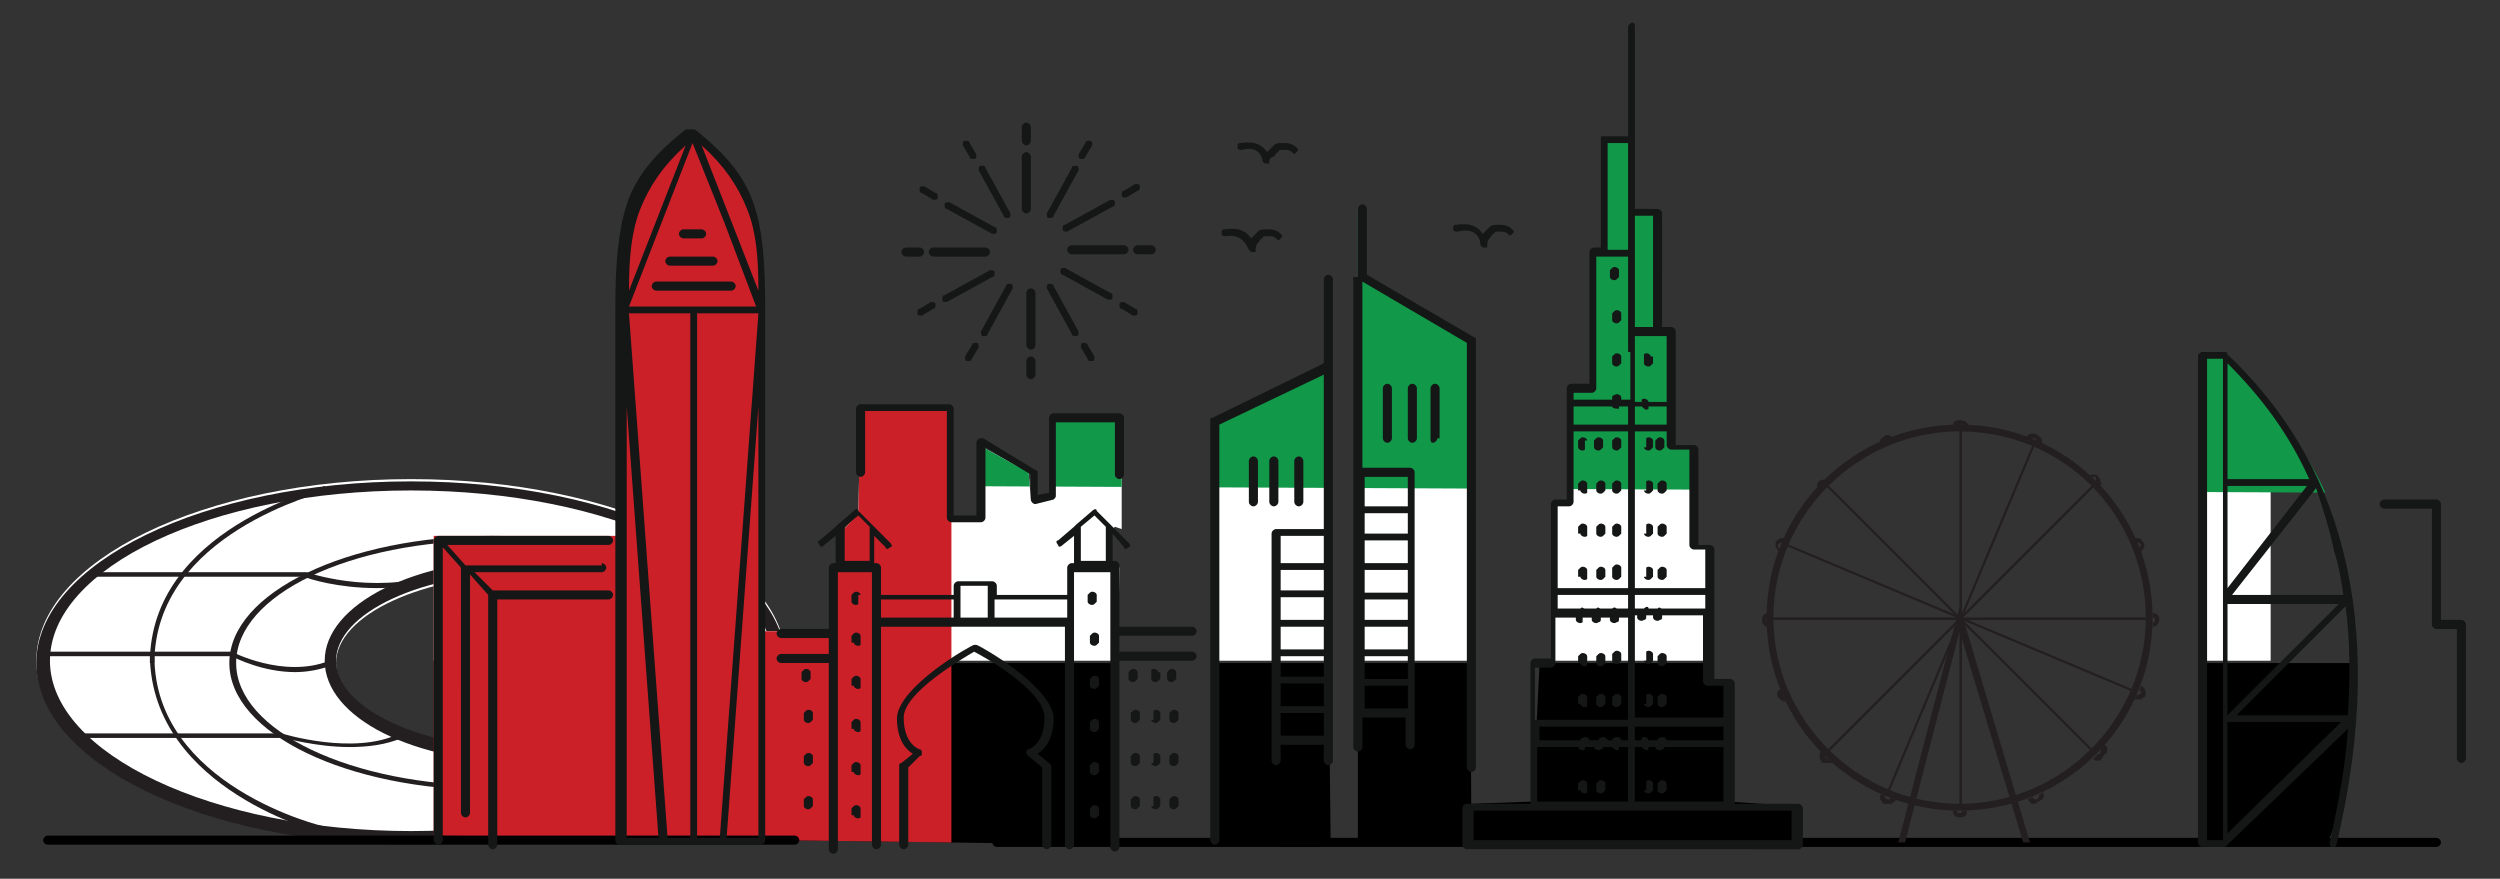
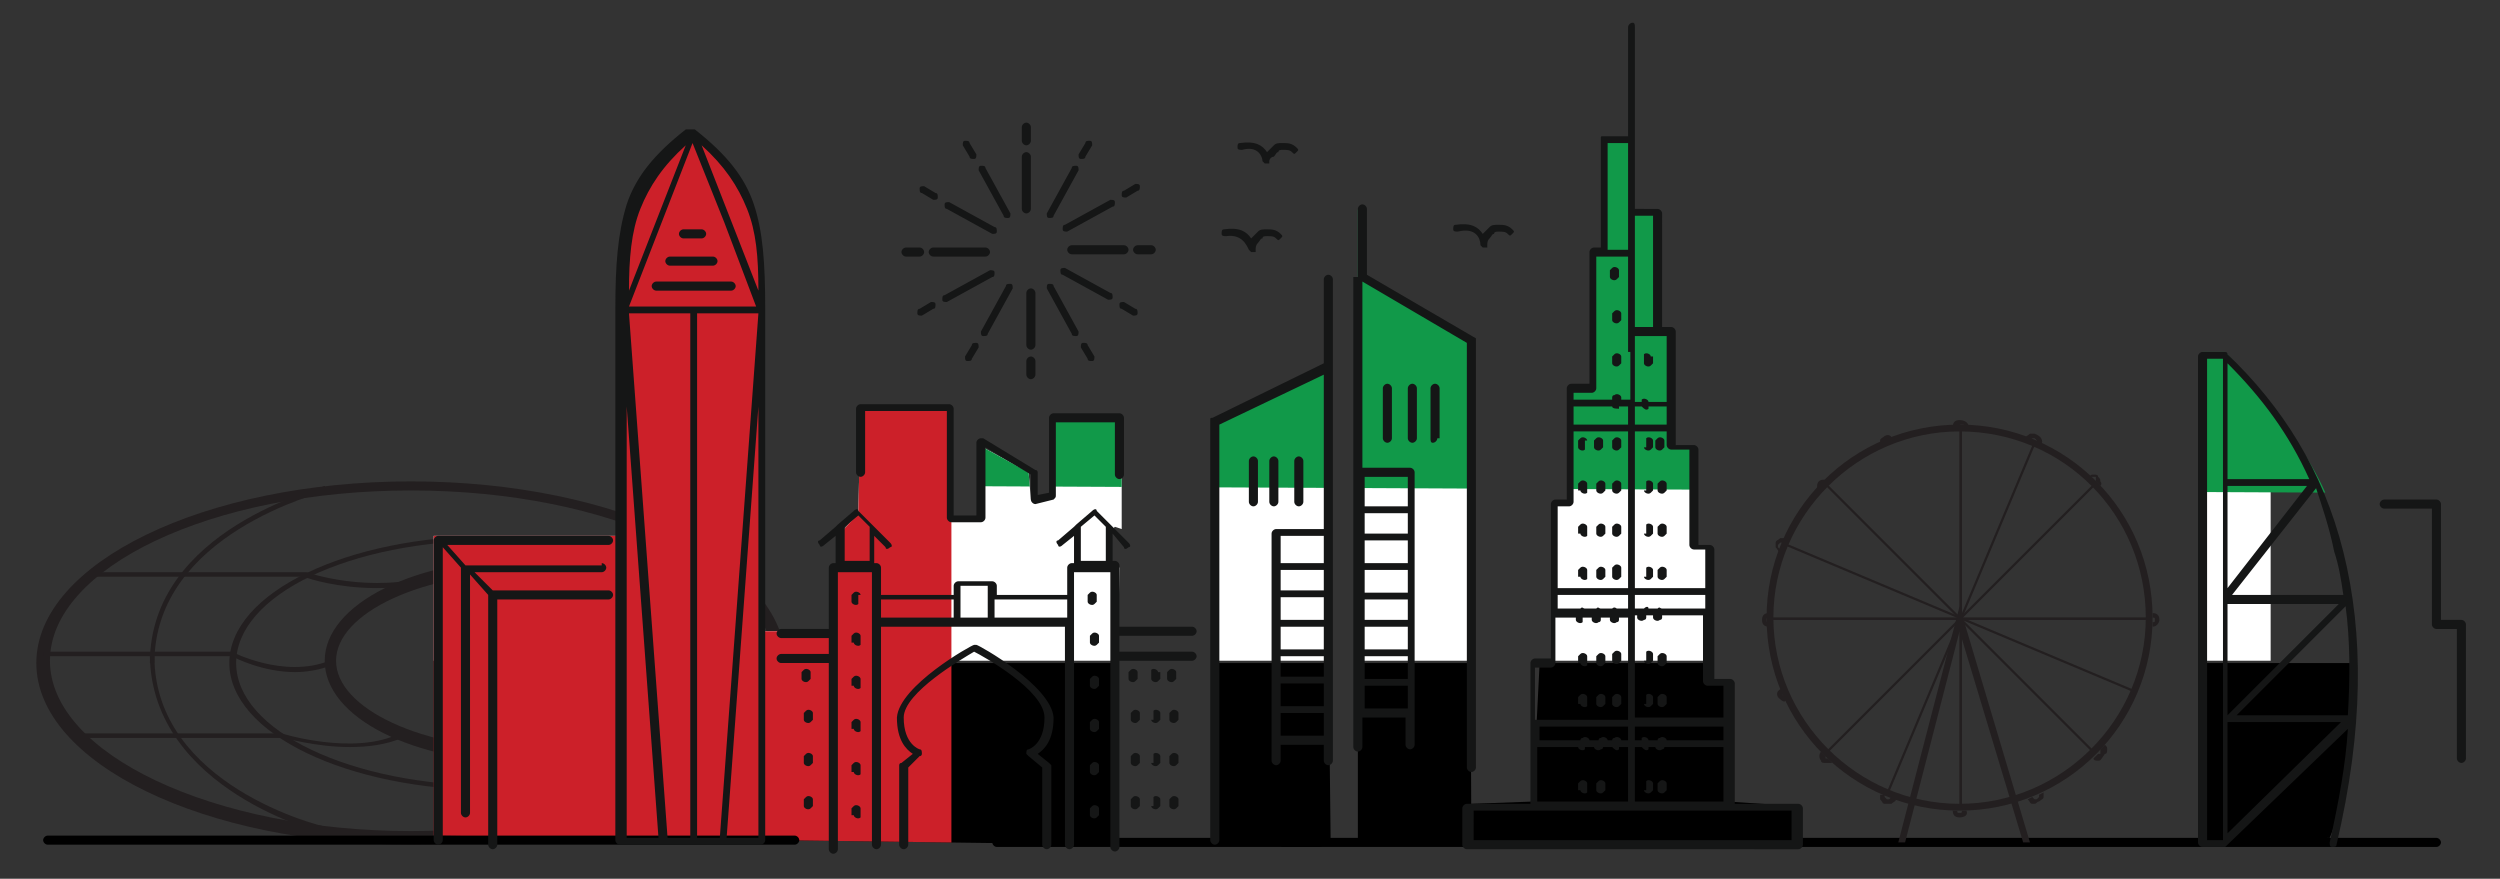
<svg xmlns="http://www.w3.org/2000/svg" xmlns:xlink="http://www.w3.org/1999/xlink" version="1.1" id="Layer_1" x="0px" y="0px" viewBox="0 0 110.1 38.7" style="enable-background:new 0 0 110.1 38.7;" xml:space="preserve">
  <rect x="0" y="0" width="110.1" height="38.7" fill="#333333" stroke="none" />
  <style type="text/css">
	.st0{fill:#FFFFFF;}
	.st1{fill:#231F20;}
	.st2{clip-path:url(#SVGID_00000117636651426421837230000012584364258596854973_);}
	.st3{fill:#119949;}
	.st4{fill:#CC2029;}
	.st5{fill:#151616;}
</style>
  <g>
    <g>
      <g>
        <g>
-           <path class="st0" d="M18.1,21.1c-9.1,0-16.5,3.6-16.5,8c0,4.4,7.4,8,16.5,8s16.5-3.6,16.5-8C34.6,24.7,27.2,21.1,18.1,21.1z       M23.3,33.1c-4.7,0-8.5-1.8-8.5-3.9s3.8-3.9,8.5-3.9c4.7,0,8.5,1.8,8.5,3.9S28,33.1,23.3,33.1z" />
-         </g>
+           </g>
      </g>
      <g>
        <g>
          <g>
            <g>
              <path class="st1" d="M18.1,37.2c-9.1,0-16.5-3.6-16.5-8s7.4-8,16.5-8s16.5,3.6,16.5,8S27.2,37.2,18.1,37.2z M18.1,21.6        c-8.8,0-15.9,3.4-15.9,7.5s7.2,7.5,15.9,7.5s15.9-3.4,15.9-7.5S26.9,21.6,18.1,21.6z" />
            </g>
          </g>
        </g>
        <g>
          <g>
            <g>
              <path class="st1" d="M23.3,33.6c-5.1,0-9-2-9-4.5c0-2.5,4-4.5,9-4.5c5.1,0,9,2,9,4.5C32.4,31.7,28.4,33.6,23.3,33.6z         M23.3,25.2c-4.7,0-8.5,1.8-8.5,3.9s3.8,3.9,8.5,3.9c4.7,0,8.5-1.8,8.5-3.9S28,25.2,23.3,25.2z" />
            </g>
          </g>
        </g>
        <g>
          <g>
            <g>
              <path class="st1" d="M21.7,34.8c-6.4,0-11.6-2.5-11.6-5.6s5.2-5.6,11.6-5.6s11.6,2.5,11.6,5.6S28.1,34.8,21.7,34.8z         M21.7,23.8c-6.3,0-11.3,2.4-11.3,5.4c0,3,5.1,5.4,11.3,5.4c6.3,0,11.3-2.4,11.3-5.4C33,26.2,27.9,23.8,21.7,23.8z" />
            </g>
          </g>
        </g>
        <g>
          <g>
            <g>
              <path class="st1" d="M13,29.6c-1.4,0-2.6-0.6-2.8-0.7H1.9v-0.2h8.3l0,0c0,0,2.3,1.2,4.3,0.4l0.1,0.2        C14.1,29.5,13.5,29.6,13,29.6z" />
            </g>
          </g>
        </g>
        <g>
          <g>
            <g>
              <path class="st1" d="M32.7,29.5c-0.3,0-0.6-0.2-0.7-0.2l0.1-0.2c0,0,0.3,0.2,0.6,0.2c0.1,0,0.2-0.1,0.3-0.2l0,0l1.3,0l0,0.2        l-1.2,0C33.1,29.4,33,29.5,32.7,29.5C32.8,29.5,32.7,29.5,32.7,29.5z" />
            </g>
          </g>
        </g>
        <g>
          <g>
            <g>
              <path class="st1" d="M16.6,25.9c-1.7,0-3-0.4-3.2-0.5H4v-0.2l9.5,0c0,0,2.8,1,5.7,0.1l0.1,0.2C18.3,25.8,17.4,25.9,16.6,25.9z        " />
            </g>
          </g>
        </g>
        <g>
          <g>
            <g>
              <path class="st1" d="M30.3,26.2c-0.5,0-1.1-0.3-1.2-0.3l0.1-0.2c0.4,0.2,1.1,0.4,1.4,0.2c0.1,0,0.1-0.1,0.1-0.1l0-0.1h2.1v0.2        h-1.9c0,0.1-0.1,0.2-0.2,0.2C30.5,26.2,30.4,26.2,30.3,26.2z" />
            </g>
          </g>
        </g>
        <g>
          <g>
            <g>
              <path class="st1" d="M15.4,32.9c-1.5,0-2.8-0.4-3-0.4H3.4v-0.2l9,0c0,0,3.2,1,5.2,0l0.1,0.2C17,32.8,16.2,32.9,15.4,32.9z" />
            </g>
          </g>
        </g>
        <g>
          <g>
            <g>
-               <path class="st1" d="M30.8,32.2c-0.4,0-0.6-0.2-0.6-0.2l0.2-0.2c0,0,0.4,0.3,1.1-0.1l0.1,0h1.7V32h-1.7        C31.3,32.2,31.1,32.2,30.8,32.2z" />
-             </g>
+               </g>
          </g>
        </g>
        <g>
          <g>
            <g>
              <path class="st1" d="M6.8,29.2l-0.2,0c0-5.9,7.6-7.7,7.7-7.8l0.1,0.2C14.2,21.7,6.8,23.5,6.8,29.2z" />
            </g>
          </g>
        </g>
        <g>
          <g>
            <g>
              <path class="st1" d="M14.3,36.7c-0.1,0-7.6-1.9-7.7-7.8l0.2,0c0,5.7,7.4,7.5,7.5,7.5L14.3,36.7z" />
            </g>
          </g>
        </g>
      </g>
    </g>
    <g>
      <defs>
        <path id="SVGID_1_" d="M46.3,18.3l3.1,0v5l-0.3-0.1l-0.2,0.2v1.3l0.4,0.3l-0.2,12.2l-30-0.4V23.6h8.2v-10c0,0,0.3-4.1,0.7-4.9     c0.5-0.7,1.3-2.2,2.4-2.8c0,0,2.7,1.8,3.1,5.3v3.5v13.1h3.2V25l0.3,0v-1.5l0.8-0.9l0.1-4.5l3.9-0.1v4.8h1.3v-3.2l2.2,1.2l0.1,1.2     l0.9-0.3V18.3z M58.4,16.2l-4.8,2.3l-0.2,18.4v0.2l5.1,0l0.1-0.2L58.4,19V16.2z M60.1,12.2l-0.3-3v27.9h5l-0.1-22L60.1,12.2z      M76.1,30.1l-0.8,0v-6h-0.6v-4.3l-1.1-0.2v-4.9L73,14.5V9.4h-1.1V6.1h-1.3v5.1l-0.5,0l0,5.9h-1l0,5.1h-0.6l-0.1,7l-0.6,0.1     l-0.3,6l-2.7,0.1v1.7h14.3v-1.6l-3-0.2V30.1z M102.7,22.5c-0.8-2.8-4.7-7-4.7-7h-1l-0.2,21.6l5.8-0.2     C105.2,30.6,102.7,22.5,102.7,22.5z" />
      </defs>
      <clipPath id="SVGID_00000084511193444062122010000014078153154983744936_">
        <use xlink:href="#SVGID_1_" style="overflow:visible;" />
      </clipPath>
      <g style="clip-path:url(#SVGID_00000084511193444062122010000014078153154983744936_);">
        <rect x="24.6" y="29.2" width="80.9" height="11.9" />
        <rect x="19.1" y="17.2" class="st0" width="80.9" height="11.9" />
        <polygon class="st3" points="100,4 19.1,4 19.1,21.3 103.5,21.7    " />
        <rect x="19.1" y="5.4" class="st4" width="22.8" height="35.7" />
      </g>
    </g>
    <path d="M2.1,37.2c-0.1,0-0.2-0.1-0.2-0.2c0-0.1,0.1-0.2,0.2-0.2H35c0.1,0,0.2,0.1,0.2,0.2c0,0.1-0.1,0.2-0.2,0.2H2.1z" />
    <path d="M56.5,37.3c-0.1,0-0.2-0.1-0.2-0.2c0-0.1,0.1-0.2,0.2-0.2h50.8c0.1,0,0.2,0.1,0.2,0.2c0,0.1-0.1,0.2-0.2,0.2H56.5z" />
    <path d="M43.9,37.3c-0.1,0-0.2-0.1-0.2-0.2c0-0.1,0.1-0.2,0.2-0.2h14.2c0.1,0,0.2,0.1,0.2,0.2c0,0.1-0.1,0.2-0.2,0.2H43.9z" />
    <path class="st5" d="M97.2,37h0.7V21.3v-5.5h-0.7V37z M54.7,6.6c-0.1,0-0.2,0-0.2-0.1c0-0.1,0-0.2,0.1-0.2c0.7-0.1,1,0.1,1.2,0.4   c0,0,0,0,0,0c0.1-0.1,0.2-0.2,0.3-0.3c0.1-0.1,0.2-0.1,0.4-0.1c0.2,0,0.4,0,0.6,0.2c0.1,0.1,0.1,0.1,0,0.2c-0.1,0.1-0.1,0.1-0.2,0   c-0.1-0.1-0.2-0.1-0.4-0.1c-0.1,0-0.2,0-0.2,0.1c-0.1,0-0.1,0.1-0.2,0.2C56,6.9,55.9,7,55.9,7.1c0,0,0,0.1,0,0.1l0,0   c0,0-0.1,0-0.1,0c0,0-0.1,0-0.1,0l0,0c0,0-0.1-0.1-0.1-0.1c0,0,0,0,0,0C55.6,6.9,55.4,6.4,54.7,6.6L54.7,6.6z M54,10.4   c-0.1,0-0.2,0-0.2-0.1c0-0.1,0-0.2,0.1-0.2c0.7-0.1,1,0.1,1.2,0.4c0,0,0,0,0,0c0.1-0.1,0.2-0.2,0.3-0.3c0.1-0.1,0.2-0.1,0.4-0.1   c0.2,0,0.4,0,0.6,0.2c0.1,0.1,0.1,0.1,0,0.2c-0.1,0.1-0.1,0.1-0.2,0c-0.1-0.1-0.2-0.1-0.4-0.1c-0.1,0-0.2,0-0.2,0.1   c-0.1,0-0.1,0.1-0.2,0.2c-0.1,0.1-0.1,0.2-0.1,0.3c0,0,0,0.1,0,0.1l0,0c0,0-0.1,0-0.1,0c0,0-0.1,0-0.1,0l0,0c0,0-0.1-0.1-0.1-0.1   c0,0,0,0,0,0C54.9,10.8,54.7,10.3,54,10.4L54,10.4z M64.2,10.2c-0.1,0-0.2,0-0.2-0.1c0-0.1,0-0.2,0.1-0.2c0.7-0.1,1,0.1,1.2,0.4   c0,0,0,0,0,0c0.1-0.1,0.2-0.2,0.3-0.3c0.1-0.1,0.2-0.1,0.4-0.1c0.2,0,0.4,0,0.6,0.2c0.1,0.1,0.1,0.1,0,0.2c-0.1,0.1-0.1,0.1-0.2,0   c-0.1-0.1-0.2-0.1-0.4-0.1c-0.1,0-0.2,0-0.2,0.1c-0.1,0-0.1,0.1-0.2,0.2c-0.1,0.1-0.1,0.2-0.1,0.3c0,0,0,0.1,0,0.1l0,0   c0,0-0.1,0-0.1,0c0,0-0.1,0-0.1,0l0,0c0,0-0.1-0.1-0.1-0.1c0,0,0,0,0,0C65.2,10.5,65,10,64.2,10.2L64.2,10.2z M38.1,20.8   c0,0.1-0.1,0.2-0.2,0.2c-0.1,0-0.2-0.1-0.2-0.2v-2.8c0-0.1,0.1-0.2,0.2-0.2h3.9c0.1,0,0.2,0.1,0.2,0.2v4.7h1v-3.2   c0-0.1,0.1-0.2,0.2-0.2c0,0,0.1,0,0.1,0l2.3,1.4c0.1,0,0.1,0.1,0.1,0.1h0v1l0.5-0.1v-3.3c0-0.1,0.1-0.2,0.2-0.2h2.9   c0.1,0,0.2,0.1,0.2,0.2v2.5c0,0.1-0.1,0.2-0.2,0.2c-0.1,0-0.2-0.1-0.2-0.2v-2.3h-2.6v3.2l0,0c0,0.1,0,0.1-0.1,0.2l-0.8,0.2   c0,0,0,0,0,0c-0.1,0-0.2-0.1-0.2-0.2v-1.1l-2-1.2v3.1c0,0.1-0.1,0.2-0.2,0.2h-1.3c-0.1,0-0.2-0.1-0.2-0.2v-4.7h-3.6V20.8z    M105,22.4c-0.1,0-0.2-0.1-0.2-0.2c0-0.1,0.1-0.2,0.2-0.2h2.3c0.1,0,0.2,0.1,0.2,0.2v5.1h0.9c0.1,0,0.2,0.1,0.2,0.2v5.9   c0,0.1-0.1,0.2-0.2,0.2c-0.1,0-0.2-0.1-0.2-0.2v-5.7h-0.9c-0.1,0-0.2-0.1-0.2-0.2v-5.1H105z M45.4,9.2c0,0.1-0.1,0.2-0.2,0.2   c-0.1,0-0.2-0.1-0.2-0.2V6.9c0-0.1,0.1-0.2,0.2-0.2c0.1,0,0.2,0.1,0.2,0.2V9.2z M44.5,9.4c0,0.1,0,0.2-0.1,0.2   c-0.1,0-0.2,0-0.2-0.1l-1.1-2c0-0.1,0-0.2,0.1-0.2c0.1,0,0.2,0,0.2,0.1L44.5,9.4z M43,6.8C43,6.9,43,7,42.9,7c-0.1,0-0.2,0-0.2-0.1   l-0.3-0.5c0-0.1,0-0.2,0.1-0.2c0.1,0,0.2,0,0.2,0.1L43,6.8z M43.8,10c0.1,0,0.1,0.1,0.1,0.2c0,0.1-0.1,0.1-0.2,0.1l-2-1.1   c-0.1,0-0.1-0.1-0.1-0.2c0-0.1,0.1-0.1,0.2-0.1L43.8,10z M41.2,8.5c0.1,0,0.1,0.1,0.1,0.2c0,0.1-0.1,0.1-0.2,0.1l-0.5-0.3   c-0.1,0-0.1-0.1-0.1-0.2c0-0.1,0.1-0.1,0.2-0.1L41.2,8.5z M43.4,10.9c0.1,0,0.2,0.1,0.2,0.2c0,0.1-0.1,0.2-0.2,0.2h-2.3   c-0.1,0-0.2-0.1-0.2-0.2c0-0.1,0.1-0.2,0.2-0.2H43.4z M40.5,10.9c0.1,0,0.2,0.1,0.2,0.2c0,0.1-0.1,0.2-0.2,0.2h-0.6   c-0.1,0-0.2-0.1-0.2-0.2c0-0.1,0.1-0.2,0.2-0.2H40.5z M43.6,11.9c0.1,0,0.2,0,0.2,0.1c0,0.1,0,0.2-0.1,0.2l-2,1.1   c-0.1,0-0.2,0-0.2-0.1c0-0.1,0-0.2,0.1-0.2L43.6,11.9z M41,13.3c0.1,0,0.2,0,0.2,0.1c0,0.1,0,0.2-0.1,0.2l-0.5,0.3   c-0.1,0-0.2,0-0.2-0.1c0-0.1,0-0.2,0.1-0.2L41,13.3z M44.3,12.6c0-0.1,0.1-0.1,0.2-0.1c0.1,0,0.1,0.1,0.1,0.2l-1.1,2   c0,0.1-0.1,0.1-0.2,0.1c-0.1,0-0.1-0.1-0.1-0.2L44.3,12.6z M42.8,15.2c0-0.1,0.1-0.1,0.2-0.1c0.1,0,0.1,0.1,0.1,0.2l-0.3,0.5   c0,0.1-0.1,0.1-0.2,0.1c-0.1,0-0.1-0.1-0.1-0.2L42.8,15.2z M45.2,12.9c0-0.1,0.1-0.2,0.2-0.2c0.1,0,0.2,0.1,0.2,0.2v2.3   c0,0.1-0.1,0.2-0.2,0.2c-0.1,0-0.2-0.1-0.2-0.2V12.9z M45.2,15.9c0-0.1,0.1-0.2,0.2-0.2c0.1,0,0.2,0.1,0.2,0.2v0.6   c0,0.1-0.1,0.2-0.2,0.2c-0.1,0-0.2-0.1-0.2-0.2V15.9z M46.1,12.7c0-0.1,0-0.2,0.1-0.2c0.1,0,0.2,0,0.2,0.1l1.1,2   c0,0.1,0,0.2-0.1,0.2c-0.1,0-0.2,0-0.2-0.1L46.1,12.7z M47.6,15.3c0-0.1,0-0.2,0.1-0.2c0.1,0,0.2,0,0.2,0.1l0.3,0.5   c0,0.1,0,0.2-0.1,0.2c-0.1,0-0.2,0-0.2-0.1L47.6,15.3z M46.8,12.1c-0.1,0-0.1-0.1-0.1-0.2c0-0.1,0.1-0.1,0.2-0.1l2,1.1   c0.1,0,0.1,0.1,0.1,0.2c0,0.1-0.1,0.1-0.2,0.1L46.8,12.1z M49.4,13.6c-0.1,0-0.1-0.1-0.1-0.2c0-0.1,0.1-0.1,0.2-0.1l0.5,0.3   c0.1,0,0.1,0.1,0.1,0.2c0,0.1-0.1,0.1-0.2,0.1L49.4,13.6z M47.2,11.2c-0.1,0-0.2-0.1-0.2-0.2c0-0.1,0.1-0.2,0.2-0.2h2.3   c0.1,0,0.2,0.1,0.2,0.2c0,0.1-0.1,0.2-0.2,0.2H47.2z M50.1,11.2c-0.1,0-0.2-0.1-0.2-0.2c0-0.1,0.1-0.2,0.2-0.2h0.6   c0.1,0,0.2,0.1,0.2,0.2c0,0.1-0.1,0.2-0.2,0.2H50.1z M47,10.2c-0.1,0-0.2,0-0.2-0.1c0-0.1,0-0.2,0.1-0.2l2-1.1c0.1,0,0.2,0,0.2,0.1   c0,0.1,0,0.2-0.1,0.2L47,10.2z M49.6,8.7c-0.1,0-0.2,0-0.2-0.1c0-0.1,0-0.2,0.1-0.2l0.5-0.3c0.1,0,0.2,0,0.2,0.1   c0,0.1,0,0.2-0.1,0.2L49.6,8.7z M46.4,9.5c0,0.1-0.1,0.1-0.2,0.1c-0.1,0-0.1-0.1-0.1-0.2l1.1-2c0-0.1,0.1-0.1,0.2-0.1   c0.1,0,0.1,0.1,0.1,0.2L46.4,9.5z M47.8,6.9C47.8,7,47.7,7,47.6,7c-0.1,0-0.1-0.1-0.1-0.2l0.3-0.5c0-0.1,0.1-0.1,0.2-0.1   c0.1,0,0.1,0.1,0.1,0.2L47.8,6.9z M45.4,6.2c0,0.1-0.1,0.2-0.2,0.2c-0.1,0-0.2-0.1-0.2-0.2V5.6c0-0.1,0.1-0.2,0.2-0.2   c0.1,0,0.2,0.1,0.2,0.2V6.2z M26.5,24.8c0.1,0,0.2,0.1,0.2,0.2c0,0.1-0.1,0.2-0.2,0.2h-5.6l0.8,0.8c0,0,0,0,0,0h5.1   c0.1,0,0.2,0.1,0.2,0.2c0,0.1-0.1,0.2-0.2,0.2h-4.9v10.8c0,0.1-0.1,0.2-0.2,0.2c-0.1,0-0.2-0.1-0.2-0.2V26.2l-0.8-0.9v10.5   c0,0.1-0.1,0.2-0.2,0.2c-0.1,0-0.2-0.1-0.2-0.2V25l-0.8-0.9v12.9c0,0.1-0.1,0.2-0.2,0.2c-0.1,0-0.2-0.1-0.2-0.2V23.8   c0-0.1,0.1-0.2,0.2-0.2h7.5c0.1,0,0.2,0.1,0.2,0.2c0,0.1-0.1,0.2-0.2,0.2h-7.1l0.8,0.9H26.5z M48.7,24.7v-1.5l-0.5-0.5l-0.6,0.5   v1.5H48.7z M49,23.5v1.2h0.1c0.1,0,0.2,0.1,0.2,0.2v2.7h3.2c0.1,0,0.2,0.1,0.2,0.2c0,0.1-0.1,0.2-0.2,0.2h-3.2v0.7h3.2   c0.1,0,0.2,0.1,0.2,0.2c0,0.1-0.1,0.2-0.2,0.2h-3.2v8.2c0,0.1-0.1,0.2-0.2,0.2c-0.1,0-0.2-0.1-0.2-0.2v-8.4v-1v-2.7h-0.1h-1.4h-0.1   v2.3v9.7c0,0.1-0.1,0.2-0.2,0.2c-0.1,0-0.2-0.1-0.2-0.2v-9.6h-3.3c0,0,0,0,0,0h-1.5c0,0,0,0,0,0h-3.3v9.6c0,0.1-0.1,0.2-0.2,0.2   c-0.1,0-0.2-0.1-0.2-0.2v-9.7v-1.1v-1.2h-0.1H37h-0.1v2.6c0,0,0,0,0,0.1c0,0,0,0,0,0.1v0.9c0,0,0,0,0,0.1c0,0,0,0,0,0.1v8.3   c0,0.1-0.1,0.2-0.2,0.2c-0.1,0-0.2-0.1-0.2-0.2v-8.2h-2.1c-0.1,0-0.2-0.1-0.2-0.2c0-0.1,0.1-0.2,0.2-0.2h2.1v-0.7h-2.1   c-0.1,0-0.2-0.1-0.2-0.2c0-0.1,0.1-0.2,0.2-0.2h2.1v-2.7c0-0.1,0.1-0.2,0.2-0.2h0.1v-1.2l-0.5,0.4c-0.1,0.1-0.2,0.1-0.2,0   c-0.1-0.1-0.1-0.2,0-0.2l0.7-0.6c0,0,0.1-0.1,0.1-0.1l0.7-0.6c0.1-0.1,0.2-0.1,0.2,0l0,0l1.4,1.4c0.1,0.1,0.1,0.2,0,0.2   c-0.1,0.1-0.2,0.1-0.2,0l-0.5-0.5v1.2h0.1c0.1,0,0.2,0.1,0.2,0.2v1.2H42v-0.4c0-0.1,0.1-0.2,0.2-0.2h1.5c0.1,0,0.2,0.1,0.2,0.2v0.4   H47v-1.2c0-0.1,0.1-0.2,0.2-0.2h0.1v-1.2l-0.5,0.4c-0.1,0.1-0.2,0.1-0.2,0c-0.1-0.1-0.1-0.2,0-0.2l0.7-0.6c0,0,0.1-0.1,0.1-0.1   l0.7-0.6c0.1-0.1,0.2-0.1,0.2,0v0l1.4,1.4c0.1,0.1,0.1,0.2,0,0.2c-0.1,0.1-0.2,0.1-0.2,0L49,23.5z M38.3,24.7v-1.5l-0.5-0.5   l-0.6,0.5v1.5H38.3z M35.7,29.6c0-0.1-0.2-0.2-0.3-0.1c0,0-0.1,0.1-0.1,0.1v0.3c0,0.1,0.2,0.2,0.3,0.1c0,0,0.1-0.1,0.1-0.1V29.6z    M35.4,35.5c0,0.1,0.2,0.2,0.3,0.1c0,0,0.1-0.1,0.1-0.1v-0.3c0-0.1-0.2-0.2-0.3-0.1c0,0-0.1,0.1-0.1,0.1V35.5z M35.4,33.6   c0,0.1,0.2,0.2,0.3,0.1c0,0,0.1-0.1,0.1-0.1v-0.3c0-0.1-0.2-0.2-0.3-0.1c0,0-0.1,0.1-0.1,0.1V33.6z M35.4,31.7   c0,0.1,0.2,0.2,0.3,0.1c0,0,0.1-0.1,0.1-0.1v-0.3c0-0.1-0.2-0.2-0.3-0.1c0,0-0.1,0.1-0.1,0.1V31.7z M51.8,29.6   c0-0.1-0.2-0.2-0.3-0.1c0,0-0.1,0.1-0.1,0.1v0.3c0,0.1,0.2,0.2,0.3,0.1c0,0,0.1-0.1,0.1-0.1V29.6z M51.5,35.5   c0,0.1,0.2,0.2,0.3,0.1c0,0,0.1-0.1,0.1-0.1v-0.3c0-0.1-0.2-0.2-0.3-0.1c0,0-0.1,0.1-0.1,0.1V35.5z M51.5,33.6   c0,0.1,0.2,0.2,0.3,0.1c0,0,0.1-0.1,0.1-0.1v-0.3c0-0.1-0.2-0.2-0.3-0.1c0,0-0.1,0.1-0.1,0.1V33.6z M51.5,31.7   c0,0.1,0.2,0.2,0.3,0.1c0,0,0.1-0.1,0.1-0.1v-0.3c0-0.1-0.2-0.2-0.3-0.1c0,0-0.1,0.1-0.1,0.1V31.7z M51,29.6c0-0.1-0.2-0.2-0.3-0.1   c0,0,0,0.1,0,0.1v0.3c0,0.1,0.2,0.2,0.3,0.1c0,0,0.1-0.1,0.1-0.1V29.6z M50.7,35.5c0,0.1,0.2,0.2,0.3,0.1c0,0,0.1-0.1,0.1-0.1v-0.3   c0-0.1-0.2-0.2-0.3-0.1c0,0,0,0.1,0,0.1V35.5z M50.7,33.6c0,0.1,0.2,0.2,0.3,0.1c0,0,0.1-0.1,0.1-0.1v-0.3c0-0.1-0.2-0.2-0.3-0.1   c0,0,0,0.1,0,0.1V33.6z M50.7,31.7c0,0.1,0.2,0.2,0.3,0.1c0,0,0.1-0.1,0.1-0.1v-0.3c0-0.1-0.2-0.2-0.3-0.1c0,0,0,0.1,0,0.1V31.7z    M50.1,29.6c0-0.1-0.2-0.2-0.3-0.1c0,0-0.1,0.1-0.1,0.1v0.3c0,0.1,0.2,0.2,0.3,0.1c0,0,0.1-0.1,0.1-0.1V29.6z M49.8,35.5   c0,0.1,0.2,0.2,0.3,0.1c0,0,0.1-0.1,0.1-0.1v-0.3c0-0.1-0.2-0.2-0.3-0.1c0,0-0.1,0.1-0.1,0.1V35.5z M49.8,33.6   c0,0.1,0.2,0.2,0.3,0.1c0,0,0.1-0.1,0.1-0.1v-0.3c0-0.1-0.2-0.2-0.3-0.1c0,0-0.1,0.1-0.1,0.1V33.6z M49.8,31.7   c0,0.1,0.2,0.2,0.3,0.1c0,0,0.1-0.1,0.1-0.1v-0.3c0-0.1-0.2-0.2-0.3-0.1c0,0-0.1,0.1-0.1,0.1V31.7z M37.9,26.2   c0-0.1-0.2-0.2-0.3-0.1c0,0-0.1,0.1-0.1,0.1v0.3c0,0.1,0.2,0.2,0.3,0.1c0,0,0-0.1,0-0.1V26.2z M37.6,35.9c0,0.1,0.2,0.2,0.3,0.1   c0,0,0-0.1,0-0.1v-0.3c0-0.1-0.2-0.2-0.3-0.1c0,0-0.1,0.1-0.1,0.1V35.9z M37.6,34c0,0.1,0.2,0.2,0.3,0.1c0,0,0-0.1,0-0.1v-0.3   c0-0.1-0.2-0.2-0.3-0.1c0,0-0.1,0.1-0.1,0.1V34z M37.6,32.1c0,0.1,0.2,0.2,0.3,0.1c0,0,0-0.1,0-0.1v-0.3c0-0.1-0.2-0.2-0.3-0.1   c0,0-0.1,0.1-0.1,0.1V32.1z M37.6,30.2c0,0.1,0.2,0.2,0.3,0.1c0,0,0-0.1,0-0.1v-0.3c0-0.1-0.2-0.2-0.3-0.1c0,0-0.1,0.1-0.1,0.1   V30.2z M37.6,28.3c0,0.1,0.2,0.2,0.3,0.1c0,0,0-0.1,0-0.1V28c0-0.1-0.2-0.2-0.3-0.1c0,0-0.1,0.1-0.1,0.1V28.3z M48.3,26.2   c0-0.1-0.2-0.2-0.3-0.1c0,0-0.1,0.1-0.1,0.1v0.3c0,0.1,0.2,0.2,0.3,0.1c0,0,0.1-0.1,0.1-0.1V26.2z M48,35.9c0,0.1,0.2,0.2,0.3,0.1   c0,0,0.1-0.1,0.1-0.1v-0.3c0-0.1-0.2-0.2-0.3-0.1c0,0-0.1,0.1-0.1,0.1V35.9z M48,34c0,0.1,0.2,0.2,0.3,0.1c0,0,0.1-0.1,0.1-0.1   v-0.3c0-0.1-0.2-0.2-0.3-0.1c0,0-0.1,0.1-0.1,0.1V34z M48,32.1c0,0.1,0.2,0.2,0.3,0.1c0,0,0.1-0.1,0.1-0.1v-0.3   c0-0.1-0.2-0.2-0.3-0.1c0,0-0.1,0.1-0.1,0.1V32.1z M48,30.2c0,0.1,0.2,0.2,0.3,0.1c0,0,0.1-0.1,0.1-0.1v-0.3c0-0.1-0.2-0.2-0.3-0.1   c0,0-0.1,0.1-0.1,0.1V30.2z M48,28.3c0,0.1,0.2,0.2,0.3,0.1c0,0,0.1-0.1,0.1-0.1V28c0-0.1-0.2-0.2-0.3-0.1c0,0-0.1,0.1-0.1,0.1   V28.3z M42.9,28.4C42.9,28.4,42.9,28.4,42.9,28.4C42.9,28.3,42.9,28.3,42.9,28.4L42.9,28.4c0.1,0,0.1,0,0.1,0c0,0,0,0,0,0   c0.1,0,3.3,1.8,3.4,3.2c0,1-0.4,1.4-0.7,1.6l0.5,0.4c0,0,0.1,0.1,0.1,0.1l0,0v3.5c0,0.1-0.1,0.2-0.2,0.2c-0.1,0-0.2-0.1-0.2-0.2   v-3.4l-0.6-0.5c0,0-0.1-0.1-0.1-0.1c0-0.1,0-0.2,0.1-0.2c0,0,0.7-0.2,0.7-1.4c0-1.2-2.7-2.7-3.1-2.9c-0.5,0.3-3.1,1.8-3.1,2.9   c0,1.2,0.7,1.4,0.7,1.4c0.1,0,0.1,0.1,0.1,0.2c0,0,0,0.1-0.1,0.1L40,33.8v3.4c0,0.1-0.1,0.2-0.2,0.2c-0.1,0-0.2-0.1-0.2-0.2v-3.5   l0,0c0,0,0-0.1,0.1-0.1l0.5-0.4c-0.3-0.2-0.7-0.6-0.7-1.6C39.6,30.2,42.8,28.4,42.9,28.4L42.9,28.4z M47,26.4h-3.2v0.8H47V26.4z    M42,26.4h-3.2v0.8H42V26.4z M43.5,27.2v-1.4h-1.2v1.4H43.5z M30.4,36.9V13.8h-2.7l1.7,23.1H30.4z M30.7,13.8v23.1h1l1.7-23.1H30.7   z M33.4,17.9l-1.4,19h1.4V17.9z M29,36.9l-1.4-19v19H29z M30.1,10.5c-0.1,0-0.2-0.1-0.2-0.2c0-0.1,0.1-0.2,0.2-0.2h0.8   c0.1,0,0.2,0.1,0.2,0.2c0,0.1-0.1,0.2-0.2,0.2H30.1z M29.5,11.7c-0.1,0-0.2-0.1-0.2-0.2c0-0.1,0.1-0.2,0.2-0.2h1.9   c0.1,0,0.2,0.1,0.2,0.2c0,0.1-0.1,0.2-0.2,0.2H29.5z M28.9,12.8c-0.1,0-0.2-0.1-0.2-0.2c0-0.1,0.1-0.2,0.2-0.2h3.3   c0.1,0,0.2,0.1,0.2,0.2c0,0.1-0.1,0.2-0.2,0.2H28.9z M33.4,12.8c0-1.5-0.1-2.6-0.5-3.6c-0.4-1-1-1.9-2-2.8L33.4,12.8z M30.6,5.7   C32,6.8,32.8,7.8,33.2,9c0.4,1.2,0.5,2.6,0.5,4.6c0,0,0,0,0,0v23.4c0,0.1-0.1,0.2-0.2,0.2h-3.1h-3.1c-0.1,0-0.2-0.1-0.2-0.2V13.6v0   v0l0,0v0v0v0l0,0l0,0v0v0v0l0,0l0,0c0-1.9,0.1-3.3,0.5-4.6c0.4-1.2,1.2-2.2,2.6-3.3C30.5,5.7,30.5,5.7,30.6,5.7   C30.6,5.7,30.6,5.7,30.6,5.7L30.6,5.7z M30.2,6.4c-1,0.9-1.6,1.8-2,2.8c-0.4,1-0.5,2.2-0.5,3.6L30.2,6.4z M31.9,9.8l-1.4-3.5   l-2.8,7.2h2.8h2.8L31.9,9.8z M59.8,12.2V9.2c0-0.1,0.1-0.2,0.2-0.2s0.2,0.1,0.2,0.2v2.9l4.8,2.8C65,14.9,65,15,65,15v18.8   c0,0.1-0.1,0.2-0.2,0.2c-0.1,0-0.2-0.1-0.2-0.2V15.1l-4.6-2.7v1.2v7h2.1c0.1,0,0.2,0.1,0.2,0.2v1.5c0,0,0,0.1,0,0.1   c0,0,0,0.1,0,0.1v1.1c0,0,0,0.1,0,0.1c0,0,0,0.1,0,0.1v1.1c0,0,0,0.1,0,0.1c0,0,0,0.1,0,0.1v1.2c0,0,0,0.1,0,0.1c0,0,0,0.1,0,0.1   v1.1c0,0,0,0.1,0,0.1c0,0,0,0.1,0,0.1v1.1c0,0,0,0.1,0,0.1c0,0,0,0.1,0,0.1V30c0,0,0,0.1,0,0.1c0,0,0,0.1,0,0.1v1.1   c0,0,0,0.1,0,0.1c0,0,0,0.1,0,0.1v1.3c0,0.1-0.1,0.2-0.2,0.2c-0.1,0-0.2-0.1-0.2-0.2v-1.2h-1.9v1.3c0,0.1-0.1,0.2-0.2,0.2   s-0.2-0.1-0.2-0.2v-12v-7.2V12.2z M58.3,16v-3.7c0-0.1,0.1-0.2,0.2-0.2c0.1,0,0.2,0.1,0.2,0.2v3.7v0.7v6.6v1.5v1.2v1.3v1.3V30v1.3   v1.3v0.9c0,0.1-0.1,0.2-0.2,0.2c-0.1,0-0.2-0.1-0.2-0.2v-0.7h-1.9v0.7c0,0.1-0.1,0.2-0.2,0.2c-0.1,0-0.2-0.1-0.2-0.2v-0.8v-1.3V30   v-1.2v-1.3v-1.3v-1.2v-1.5c0-0.1,0.1-0.2,0.2-0.2h2.1v-6.4v-0.4l-4.6,2.2v18.3c0,0.1-0.1,0.2-0.2,0.2c-0.1,0-0.2-0.1-0.2-0.2V18.5   c0-0.1,0-0.1,0.1-0.1L58.3,16z M60.1,22.3H62V21h-1.9V22.3z M62,22.6h-1.9v0.9H62V22.6z M60.1,31.2H62v-1h-1.9V31.2z M60.1,29.9H62   v-1h-1.9V29.9z M60.1,28.6H62v-1h-1.9V28.6z M60.1,27.3H62v-0.9h-1.9V27.3z M60.1,26.1H62v-1h-1.9V26.1z M60.1,24.8H62v-1h-1.9   V24.8z M56.4,24.8h1.9v-1.2h-1.9V24.8z M58.3,25.1h-1.9V26h1.9V25.1z M56.4,32.4h1.9v-1h-1.9V32.4z M56.4,31.1h1.9v-1h-1.9V31.1z    M56.4,29.8h1.9v-0.9h-1.9V29.8z M56.4,28.6h1.9v-1h-1.9V28.6z M56.4,27.3h1.9v-1h-1.9V27.3z M61.3,19.3c0,0.1-0.1,0.2-0.2,0.2   c-0.1,0-0.2-0.1-0.2-0.2v-2.2c0-0.1,0.1-0.2,0.2-0.2c0.1,0,0.2,0.1,0.2,0.2V19.3z M62.4,19.3c0,0.1-0.1,0.2-0.2,0.2   c-0.1,0-0.2-0.1-0.2-0.2v-2.2c0-0.1,0.1-0.2,0.2-0.2c0.1,0,0.2,0.1,0.2,0.2V19.3z M63.3,19.3c0,0.1-0.1,0.2-0.2,0.2   S63,19.4,63,19.3v-2.2c0-0.1,0.1-0.2,0.2-0.2s0.2,0.1,0.2,0.2V19.3z M57.4,22.1c0,0.1-0.1,0.2-0.2,0.2c-0.1,0-0.2-0.1-0.2-0.2v-1.8   c0-0.1,0.1-0.2,0.2-0.2c0.1,0,0.2,0.1,0.2,0.2V22.1z M56.3,22.1c0,0.1-0.1,0.2-0.2,0.2c-0.1,0-0.2-0.1-0.2-0.2v-1.8   c0-0.1,0.1-0.2,0.2-0.2c0.1,0,0.2,0.1,0.2,0.2V22.1z M55.4,22.1c0,0.1-0.1,0.2-0.2,0.2c-0.1,0-0.2-0.1-0.2-0.2v-1.8   c0-0.1,0.1-0.2,0.2-0.2c0.1,0,0.2,0.1,0.2,0.2V22.1z M71.7,35.3v-2.4h-0.4c0,0,0,0.1,0,0.1c-0.1,0.1-0.2,0-0.3-0.1h-0.4   c0,0,0,0.1-0.1,0.1c-0.1,0.1-0.3,0-0.3-0.1h-0.4c0,0,0,0.1,0,0.1c-0.1,0.1-0.3,0-0.3-0.1h-1.8v2.4H71.7z M75.9,35.3v-2.4h-2.6   c0,0,0,0.1-0.1,0.1c-0.1,0.1-0.3,0-0.3-0.1h-0.3c0,0,0,0.1,0,0.1c-0.1,0.1-0.2,0-0.3-0.1H72v2.4H75.9z M75.9,32.6V32H72v0.6h0.3v0   c0,0,0-0.1,0-0.1c0.1-0.1,0.3,0,0.3,0.1v0H73v0c0,0,0-0.1,0.1-0.1c0.1-0.1,0.3,0,0.3,0.1v0H75.9z M75.9,31.7v-1.5h-0.7   c-0.1,0-0.2-0.1-0.2-0.2v-2.9h-1.8v0.1c0,0,0,0.1-0.1,0.1c-0.1,0.1-0.3,0-0.3-0.1v-0.1h-0.3v0.1c0,0,0,0.1-0.1,0.1   c-0.1,0.1-0.3,0-0.3-0.1v-0.1H72v4.5H75.9z M75.1,26.8v-0.6H72v0.6h0.4l0,0c0.1-0.1,0.2-0.1,0.2,0h0.4c0.1-0.1,0.1,0,0.2,0H75.1z    M75.1,25.9v-1.7h-0.5c-0.1,0-0.2-0.1-0.2-0.2v-4.2h-0.8c-0.1,0-0.2-0.1-0.2-0.2V19H72v6.9H75.1z M73.4,18.7v-0.8h-0.8   c0,0,0,0.1,0,0.1c-0.1,0.1-0.2,0-0.3-0.1H72v0.8H73.4z M73.4,17.6v-2.8H73H72v0.8v2.1h0.3v0c0,0,0-0.1,0-0.1c0.1-0.1,0.3,0,0.3,0.1   v0H73.4z M71.7,15.5v-1v-2.3v-0.9h-1.1h-0.3v5.8c0,0.1-0.1,0.2-0.2,0.2h-0.8v0.3H71v-0.1c0,0,0-0.1,0.1-0.1c0.1-0.1,0.3,0,0.3,0.1   v0.1h0.4V15.5z M72,14.4h0.8V9.5H72v1.7v1.1V14.4z M73.1,14.4h0.5c0.1,0,0.2,0.1,0.2,0.2v3.2v1.1v0.7h0.8c0.1,0,0.2,0.1,0.2,0.2   v4.2h0.5c0.1,0,0.2,0.1,0.2,0.2v2V27v2.9h0.7c0.1,0,0.2,0.1,0.2,0.2v1.8v0.9v2.6h2.8c0.1,0,0.2,0.1,0.2,0.2v1.6   c0,0.1-0.1,0.2-0.2,0.2H64.6c-0.1,0-0.2-0.1-0.2-0.2v-1.6c0-0.1,0.1-0.2,0.2-0.2h2.8v-2.6v-0.9v-2.7c0-0.1,0.1-0.2,0.2-0.2h0.7v-2   v-0.9v-3.9c0-0.1,0.1-0.2,0.2-0.2H69v-3.1v-1.1v-0.7c0-0.1,0.1-0.2,0.2-0.2H70v-5.8c0-0.1,0.1-0.2,0.2-0.2h0.3V6.1   C70.5,6,70.5,6,70.6,6h1.1V1.2c0-0.1,0.1-0.2,0.2-0.2C72,1,72,1.1,72,1.2v4.9c0,0,0,0,0,0.1v3H73c0.1,0,0.2,0.1,0.2,0.2V14.4z    M64.8,37h14.1v-1.3h-2.8h-4.2h-4.2h-2.8V37z M67.8,31.7h3.9v-4.5h-0.4v0.1c0,0,0,0.1-0.1,0.1c-0.1,0.1-0.3,0-0.3-0.1v-0.1h-0.4   v0.1c0,0,0,0.1-0.1,0.1c-0.1,0.1-0.3,0-0.3-0.1v-0.1h-0.4v0.1c0,0,0,0.1,0,0.1c-0.1,0.1-0.3,0-0.3-0.1v-0.1h-0.9v2   c0,0.1-0.1,0.2-0.2,0.2h-0.7V31.7z M68.6,25.9h3.1V19h-2.4v3.1c0,0.1-0.1,0.2-0.2,0.2h-0.5V25.9z M71.7,11V6.3h-0.9V11H71.7z    M71.7,32.6V32h-3.9v0.6h1.8v0c0,0,0-0.1,0.1-0.1c0.1-0.1,0.3,0,0.3,0.1v0h0.4v0c0,0,0-0.1,0.1-0.1c0.1-0.1,0.3,0,0.3,0.1v0H71v0   c0,0,0-0.1,0.1-0.1c0.1-0.1,0.3,0,0.3,0.1v0H71.7z M71.7,26.8v-0.6h-3.1v0.6h1c0.1-0.1,0.1,0,0.2,0h0.5c0.1-0.1,0.1,0,0.2,0H71   c0,0,0,0,0,0c0.1-0.1,0.2,0,0.2,0H71.7z M71.7,18.7v-0.8h-0.4c0,0,0,0,0,0.1C71.2,18,71,18,71,17.9h-1.7v0.8H71.7z M71.3,11.9   c0-0.1-0.2-0.2-0.3-0.1c0,0-0.1,0.1-0.1,0.1v0.3c0,0.1,0.2,0.2,0.3,0.1c0,0,0.1-0.1,0.1-0.1V11.9z M73.3,19.4   c0-0.1-0.2-0.2-0.3-0.1c0,0-0.1,0.1-0.1,0.1v0.3c0,0.1,0.2,0.2,0.3,0.1c0,0,0.1-0.1,0.1-0.1V19.4z M73,34.8c0,0.1,0.2,0.2,0.3,0.1   c0,0,0.1-0.1,0.1-0.1v-0.3c0-0.1-0.2-0.2-0.3-0.1c0,0-0.1,0.1-0.1,0.1V34.8z M73,31c0,0.1,0.2,0.2,0.3,0.1c0,0,0.1-0.1,0.1-0.1   v-0.3c0-0.1-0.2-0.2-0.3-0.1c0,0-0.1,0.1-0.1,0.1V31z M73,29.2c0,0.1,0.2,0.2,0.3,0.1c0,0,0.1-0.1,0.1-0.1v-0.3   c0-0.1-0.2-0.2-0.3-0.1c0,0-0.1,0.1-0.1,0.1V29.2z M73,25.4c0,0.1,0.2,0.2,0.3,0.1c0,0,0.1-0.1,0.1-0.1v-0.3c0-0.1-0.2-0.2-0.3-0.1   c0,0-0.1,0.1-0.1,0.1V25.4z M73,23.5c0,0.1,0.2,0.2,0.3,0.1c0,0,0.1-0.1,0.1-0.1v-0.3c0-0.1-0.2-0.2-0.3-0.1c0,0-0.1,0.1-0.1,0.1   V23.5z M73,21.6c0,0.1,0.2,0.2,0.3,0.1c0,0,0.1-0.1,0.1-0.1v-0.3c0-0.1-0.2-0.2-0.3-0.1c0,0-0.1,0.1-0.1,0.1V21.6z M72.7,15.7   c0-0.1-0.2-0.2-0.3-0.1c0,0,0,0.1,0,0.1V16c0,0.1,0.2,0.2,0.3,0.1c0,0,0.1-0.1,0.1-0.1V15.7z M72.4,34.8c0,0.1,0.2,0.2,0.3,0.1   c0,0,0.1-0.1,0.1-0.1v-0.3c0-0.1-0.2-0.2-0.3-0.1c0,0,0,0.1,0,0.1V34.8z M72.4,31c0,0.1,0.2,0.2,0.3,0.1c0,0,0.1-0.1,0.1-0.1v-0.3   c0-0.1-0.2-0.2-0.3-0.1c0,0,0,0.1,0,0.1V31z M72.4,29.1c0,0.1,0.2,0.2,0.3,0.1c0,0,0.1-0.1,0.1-0.1v-0.3c0-0.1-0.2-0.2-0.3-0.1   c0,0,0,0.1,0,0.1V29.1z M72.4,25.4c0,0.1,0.2,0.2,0.3,0.1c0,0,0.1-0.1,0.1-0.1v-0.3c0-0.1-0.2-0.2-0.3-0.1c0,0,0,0.1,0,0.1V25.4z    M72.4,23.5c0,0.1,0.2,0.2,0.3,0.1c0,0,0.1-0.1,0.1-0.1v-0.3c0-0.1-0.2-0.2-0.3-0.1c0,0,0,0.1,0,0.1V23.5z M72.4,21.6   c0,0.1,0.2,0.2,0.3,0.1c0,0,0.1-0.1,0.1-0.1v-0.3c0-0.1-0.2-0.2-0.3-0.1c0,0,0,0.1,0,0.1V21.6z M72.4,19.7c0,0.1,0.2,0.2,0.3,0.1   c0,0,0.1-0.1,0.1-0.1v-0.3c0-0.1-0.2-0.2-0.3-0.1c0,0,0,0.1,0,0.1V19.7z M69.9,19.4c0-0.1-0.2-0.2-0.3-0.1c0,0-0.1,0.1-0.1,0.1v0.3   c0,0.1,0.2,0.2,0.3,0.1c0,0,0-0.1,0-0.1V19.4z M69.6,34.8c0,0.1,0.2,0.2,0.3,0.1c0,0,0-0.1,0-0.1v-0.3c0-0.1-0.2-0.2-0.3-0.1   c0,0-0.1,0.1-0.1,0.1V34.8z M69.6,31c0,0.1,0.2,0.2,0.3,0.1c0,0,0-0.1,0-0.1v-0.3c0-0.1-0.2-0.2-0.3-0.1c0,0-0.1,0.1-0.1,0.1V31z    M69.6,29.2c0,0.1,0.2,0.2,0.3,0.1c0,0,0-0.1,0-0.1v-0.3c0-0.1-0.2-0.2-0.3-0.1c0,0-0.1,0.1-0.1,0.1V29.2z M69.6,25.4   c0,0.1,0.2,0.2,0.3,0.1c0,0,0-0.1,0-0.1v-0.3c0-0.1-0.2-0.2-0.3-0.1c0,0-0.1,0.1-0.1,0.1V25.4z M69.6,23.5c0,0.1,0.2,0.2,0.3,0.1   c0,0,0-0.1,0-0.1v-0.3c0-0.1-0.2-0.2-0.3-0.1c0,0-0.1,0.1-0.1,0.1V23.5z M69.6,21.6c0,0.1,0.2,0.2,0.3,0.1c0,0,0-0.1,0-0.1v-0.3   c0-0.1-0.2-0.2-0.3-0.1c0,0-0.1,0.1-0.1,0.1V21.6z M70.6,19.4c0-0.1-0.2-0.2-0.3-0.1c0,0-0.1,0.1-0.1,0.1v0.3   c0,0.1,0.2,0.2,0.3,0.1c0,0,0.1-0.1,0.1-0.1V19.4z M70.3,34.8c0,0.1,0.2,0.2,0.3,0.1c0,0,0.1-0.1,0.1-0.1v-0.3   c0-0.1-0.2-0.2-0.3-0.1c0,0-0.1,0.1-0.1,0.1V34.8z M70.3,31c0,0.1,0.2,0.2,0.3,0.1c0,0,0.1-0.1,0.1-0.1v-0.3c0-0.1-0.2-0.2-0.3-0.1   c0,0-0.1,0.1-0.1,0.1V31z M70.3,29.2c0,0.1,0.2,0.2,0.3,0.1c0,0,0.1-0.1,0.1-0.1v-0.3c0-0.1-0.2-0.2-0.3-0.1c0,0-0.1,0.1-0.1,0.1   V29.2z M70.3,25.4c0,0.1,0.2,0.2,0.3,0.1c0,0,0.1-0.1,0.1-0.1v-0.3c0-0.1-0.2-0.2-0.3-0.1c0,0-0.1,0.1-0.1,0.1V25.4z M70.3,23.5   c0,0.1,0.2,0.2,0.3,0.1c0,0,0.1-0.1,0.1-0.1v-0.3c0-0.1-0.2-0.2-0.3-0.1c0,0-0.1,0.1-0.1,0.1V23.5z M70.3,21.6   c0,0.1,0.2,0.2,0.3,0.1c0,0,0.1-0.1,0.1-0.1v-0.3c0-0.1-0.2-0.2-0.3-0.1c0,0-0.1,0.1-0.1,0.1V21.6z M71,31c0,0.1,0.2,0.2,0.3,0.1   c0,0,0.1-0.1,0.1-0.1v-0.3c0-0.1-0.2-0.2-0.3-0.1c0,0-0.1,0.1-0.1,0.1V31z M71,29.1c0,0.1,0.2,0.2,0.3,0.1c0,0,0.1-0.1,0.1-0.1   v-0.3c0-0.1-0.2-0.2-0.3-0.1c0,0-0.1,0.1-0.1,0.1V29.1z M71,25.4c0,0.1,0.2,0.2,0.3,0.1c0,0,0.1-0.1,0.1-0.1V25   c0-0.1-0.2-0.2-0.3-0.1C71,25,71,25,71,25V25.4z M71,23.5c0,0.1,0.2,0.2,0.3,0.1c0,0,0.1-0.1,0.1-0.1v-0.3c0-0.1-0.2-0.2-0.3-0.1   c0,0-0.1,0.1-0.1,0.1V23.5z M71,21.6c0,0.1,0.2,0.2,0.3,0.1c0,0,0.1-0.1,0.1-0.1v-0.3c0-0.1-0.2-0.2-0.3-0.1c0,0-0.1,0.1-0.1,0.1   V21.6z M71,19.7c0,0.1,0.2,0.2,0.3,0.1c0,0,0.1-0.1,0.1-0.1v-0.3c0-0.1-0.2-0.2-0.3-0.1c0,0-0.1,0.1-0.1,0.1V19.7z M71,16   c0,0.1,0.2,0.2,0.3,0.1c0,0,0.1-0.1,0.1-0.1v-0.3c0-0.1-0.2-0.2-0.3-0.1c0,0-0.1,0.1-0.1,0.1V16z M71,14.1c0,0.1,0.2,0.2,0.3,0.1   c0,0,0.1-0.1,0.1-0.1v-0.3c0-0.1-0.2-0.2-0.3-0.1c0,0-0.1,0.1-0.1,0.1V14.1z M98.1,21.1h3.6c-0.9-2-2.1-3.6-3.6-5.1V21.1z    M102,21.5l-3.7,4.7h4.9c-0.1-0.7-0.2-1.3-0.4-1.9C102.6,23.3,102.3,22.4,102,21.5L102,21.5z M103.3,26.7l-4.8,4.8h4.9   C103.5,29.8,103.5,28.2,103.3,26.7L103.3,26.7z M103.4,32.1l-5.3,5.1c0,0-0.1,0.1-0.1,0.1h-1c-0.1,0-0.2-0.1-0.2-0.2V15.7   c0-0.1,0.1-0.2,0.2-0.2h1c0,0,0.1,0,0.1,0.1c2.4,2.3,4.2,5.1,5.1,8.7c0.9,3.6,0.9,7.8-0.3,12.9c0,0.1-0.1,0.1-0.2,0.1   c-0.1,0-0.1-0.1-0.1-0.2C103,35.3,103.3,33.7,103.4,32.1L103.4,32.1z M98.1,36.7l5-4.9h-5V36.7z M98.1,31.5l4.9-4.9h-4.9V31.5z    M98.1,25.9l3.5-4.5h-3.5V25.9z" />
    <g>
      <g>
        <g>
          <g>
            <path class="st1" d="M86.3,35.7c-4.7,0-8.5-3.8-8.5-8.5s3.8-8.5,8.5-8.5c4.7,0,8.5,3.8,8.5,8.5S91,35.7,86.3,35.7z M86.3,19       c-4.5,0-8.2,3.7-8.2,8.2s3.7,8.2,8.2,8.2c4.5,0,8.2-3.7,8.2-8.2S90.9,19,86.3,19z" />
          </g>
        </g>
      </g>
      <g>
        <g>
          <g>
            <rect x="86.3" y="18.9" class="st1" width="0.1" height="16.7" />
          </g>
        </g>
      </g>
      <g>
        <g>
          <g>
            <rect x="78" y="27.2" class="st1" width="16.7" height="0.1" />
          </g>
        </g>
      </g>
      <g>
        <g>
          <g>
            <g>
              <rect x="86.3" y="18.9" class="st1" width="0.1" height="16.7" />
            </g>
          </g>
        </g>
        <g>
          <g>
            <g>
              <rect x="78" y="27.2" class="st1" width="16.7" height="0.1" />
            </g>
          </g>
        </g>
      </g>
      <g>
        <g>
          <g>
            <g>
              <rect x="78" y="27.2" transform="matrix(0.707 -0.707 0.707 0.707 6.014 69.033)" class="st1" width="16.7" height="0.1" />
            </g>
          </g>
        </g>
        <g>
          <g>
            <g>
              <rect x="86.3" y="18.9" transform="matrix(0.707 -0.707 0.707 0.707 6.015 69.035)" class="st1" width="0.1" height="16.7" />
            </g>
          </g>
        </g>
      </g>
      <g>
        <g>
          <g>
            <g>
              <rect x="78" y="27.2" transform="matrix(0.387 -0.922 0.922 0.387 27.805 96.331)" class="st1" width="16.7" height="0.1" />
            </g>
          </g>
        </g>
        <g>
          <g>
            <g>
              <rect x="86.3" y="18.9" transform="matrix(0.388 -0.922 0.922 0.388 27.737 96.273)" class="st1" width="0.1" height="16.7" />
            </g>
          </g>
        </g>
      </g>
      <g>
        <g>
          <g>
            <g>
              <polygon class="st1" points="78.6,30.4 78.6,30.4 94.1,24.1 94.1,24.1       " />
            </g>
          </g>
        </g>
        <g>
          <g>
            <g>
              <polygon class="st1" points="89.5,35 83.2,19.5 83.2,19.5 89.5,35       " />
            </g>
          </g>
        </g>
      </g>
      <g>
        <g>
          <g>
            <polygon class="st1" points="89.1,37.1 86.3,27.8 83.9,37.1 83.6,37.1 86.3,26.7 89.4,37.1      " />
          </g>
        </g>
      </g>
      <g>
        <g>
          <g>
            <g>
              <g>
                <path class="st1" d="M86.7,18.8h-0.2c0-0.1,0-0.1-0.1-0.1s-0.1,0-0.1,0.1H86c0-0.2,0.1-0.3,0.3-0.3S86.7,18.6,86.7,18.8z" />
              </g>
            </g>
          </g>
          <g>
            <g>
              <g>
                <path class="st1" d="M86.3,36c-0.2,0-0.3-0.1-0.3-0.3h0.2c0,0.1,0,0.1,0.1,0.1s0.1,0,0.1-0.1h0.2C86.7,35.9,86.5,36,86.3,36z         " />
              </g>
            </g>
          </g>
        </g>
        <g>
          <g>
            <g>
              <g>
                <path class="st1" d="M94.8,27.6v-0.2c0.1,0,0.1,0,0.1-0.1c0-0.1,0-0.1-0.1-0.1v-0.2c0.2,0,0.3,0.1,0.3,0.3         C95.1,27.4,95,27.6,94.8,27.6z" />
              </g>
            </g>
          </g>
          <g>
            <g>
              <g>
                <path class="st1" d="M77.9,27.6c-0.2,0-0.3-0.1-0.3-0.3c0-0.2,0.1-0.3,0.3-0.3v0.2c-0.1,0-0.1,0-0.1,0.1c0,0.1,0,0.1,0.1,0.1         V27.6z" />
              </g>
            </g>
          </g>
        </g>
      </g>
      <g>
        <g>
          <g>
            <g>
              <g>
                <path class="st1" d="M89.9,19.6l-0.2-0.1c0,0,0,0,0-0.1c0,0,0,0-0.1-0.1c0,0,0,0-0.1,0c0,0,0,0-0.1,0.1l-0.2-0.1         c0-0.1,0.1-0.1,0.2-0.2c0.1,0,0.2,0,0.2,0C89.9,19.2,90,19.4,89.9,19.6z" />
              </g>
            </g>
          </g>
          <g>
            <g>
              <g>
                <path class="st1" d="M83.1,35.4c0,0-0.1,0-0.1,0c-0.1,0-0.1-0.1-0.2-0.2c0-0.1,0-0.2,0-0.2L83,35c0,0,0,0,0,0.1         c0,0,0,0,0.1,0.1c0,0,0,0,0.1,0c0,0,0,0,0.1-0.1l0.2,0.1c0,0.1-0.1,0.1-0.2,0.2C83.2,35.4,83.1,35.4,83.1,35.4z" />
              </g>
            </g>
          </g>
        </g>
        <g>
          <g>
            <g>
              <g>
-                 <path class="st1" d="M94.1,30.8c0,0-0.1,0-0.1,0l0.1-0.2c0,0,0,0,0.1,0c0,0,0,0,0.1-0.1c0,0,0-0.1-0.1-0.1l0.1-0.2         c0.2,0.1,0.2,0.3,0.2,0.4c0,0.1-0.1,0.1-0.2,0.2C94.2,30.8,94.2,30.8,94.1,30.8z" />
-               </g>
+                 </g>
            </g>
          </g>
          <g>
            <g>
              <g>
                <path class="st1" d="M78.4,24.3c-0.1,0-0.1-0.1-0.2-0.2c0-0.1,0-0.2,0-0.2c0-0.1,0.1-0.1,0.2-0.2c0.1,0,0.2,0,0.2,0l-0.1,0.2         c0,0,0,0-0.1,0c0,0,0,0-0.1,0.1c0,0,0,0,0,0.1c0,0,0,0,0.1,0.1L78.4,24.3z" />
              </g>
            </g>
          </g>
        </g>
      </g>
      <g>
        <g>
          <g>
            <g>
              <g>
                <path class="st1" d="M92.5,21.4l-0.2-0.2c0,0,0,0,0-0.1c0,0,0,0,0-0.1c0,0,0,0-0.1,0c0,0,0,0-0.1,0L92,21         c0.1-0.1,0.1-0.1,0.2-0.1c0,0,0,0,0,0c0.1,0,0.2,0,0.2,0.1c0.1,0.1,0.1,0.1,0.1,0.2C92.6,21.3,92.5,21.4,92.5,21.4z" />
              </g>
            </g>
          </g>
          <g>
            <g>
              <g>
                <path class="st1" d="M80.4,33.6c-0.1,0-0.2,0-0.2-0.1c-0.1-0.1-0.1-0.3,0-0.4l0.2,0.2c0,0,0,0.1,0,0.1c0,0,0.1,0,0.1,0         l0.2,0.2C80.6,33.6,80.5,33.6,80.4,33.6z" />
              </g>
            </g>
          </g>
        </g>
        <g>
          <g>
            <g>
              <g>
                <path class="st1" d="M92.4,33.5c-0.1,0-0.2,0-0.2-0.1l0.2-0.2c0,0,0.1,0,0.1,0c0,0,0,0,0-0.1c0,0,0,0,0-0.1l0.2-0.2         c0.1,0.1,0.1,0.1,0.1,0.2c0,0.1,0,0.2-0.1,0.2C92.5,33.5,92.5,33.5,92.4,33.5z" />
              </g>
            </g>
          </g>
          <g>
            <g>
              <g>
                <path class="st1" d="M80.1,21.6c-0.1-0.1-0.1-0.3,0-0.4c0.1-0.1,0.3-0.1,0.4,0l-0.2,0.2c0,0-0.1,0-0.1,0c0,0,0,0,0,0.1         c0,0,0,0,0,0.1L80.1,21.6z" />
              </g>
            </g>
          </g>
        </g>
      </g>
      <g>
        <g>
          <g>
            <g>
              <g>
-                 <path class="st1" d="M94.3,24.3l-0.1-0.2c0,0,0.1-0.1,0.1-0.1c0,0,0,0-0.1-0.1c0,0,0,0-0.1,0L94,23.7c0.1,0,0.2,0,0.2,0         c0.1,0,0.1,0.1,0.2,0.2C94.5,24,94.4,24.2,94.3,24.3z" />
-               </g>
+                 </g>
            </g>
          </g>
          <g>
            <g>
              <g>
                <path class="st1" d="M78.6,30.9c-0.1,0-0.2-0.1-0.3-0.2c-0.1-0.2,0-0.3,0.2-0.4l0.1,0.2c0,0-0.1,0.1-0.1,0.1         c0,0,0.1,0.1,0.1,0.1l0.1,0.2C78.6,30.8,78.6,30.9,78.6,30.9z" />
              </g>
            </g>
          </g>
        </g>
        <g>
          <g>
            <g>
              <g>
                <path class="st1" d="M89.6,35.4c0,0-0.1,0-0.1,0c-0.1,0-0.1-0.1-0.2-0.2l0.2-0.1c0,0,0,0,0.1,0.1c0,0,0,0,0.1,0         c0,0,0,0,0.1-0.1c0,0,0,0,0-0.1l0.2-0.1c0,0.1,0,0.2,0,0.2c0,0.1-0.1,0.1-0.2,0.2C89.7,35.3,89.7,35.4,89.6,35.4z" />
              </g>
            </g>
          </g>
          <g>
            <g>
              <g>
                <path class="st1" d="M82.8,19.6c0-0.1,0-0.2,0-0.2c0-0.1,0.1-0.1,0.2-0.2c0.2-0.1,0.3,0,0.4,0.2l-0.2,0.1         c0,0-0.1-0.1-0.1-0.1c0,0,0,0-0.1,0.1c0,0,0,0,0,0.1L82.8,19.6z" />
              </g>
            </g>
          </g>
        </g>
      </g>
    </g>
  </g>
</svg>